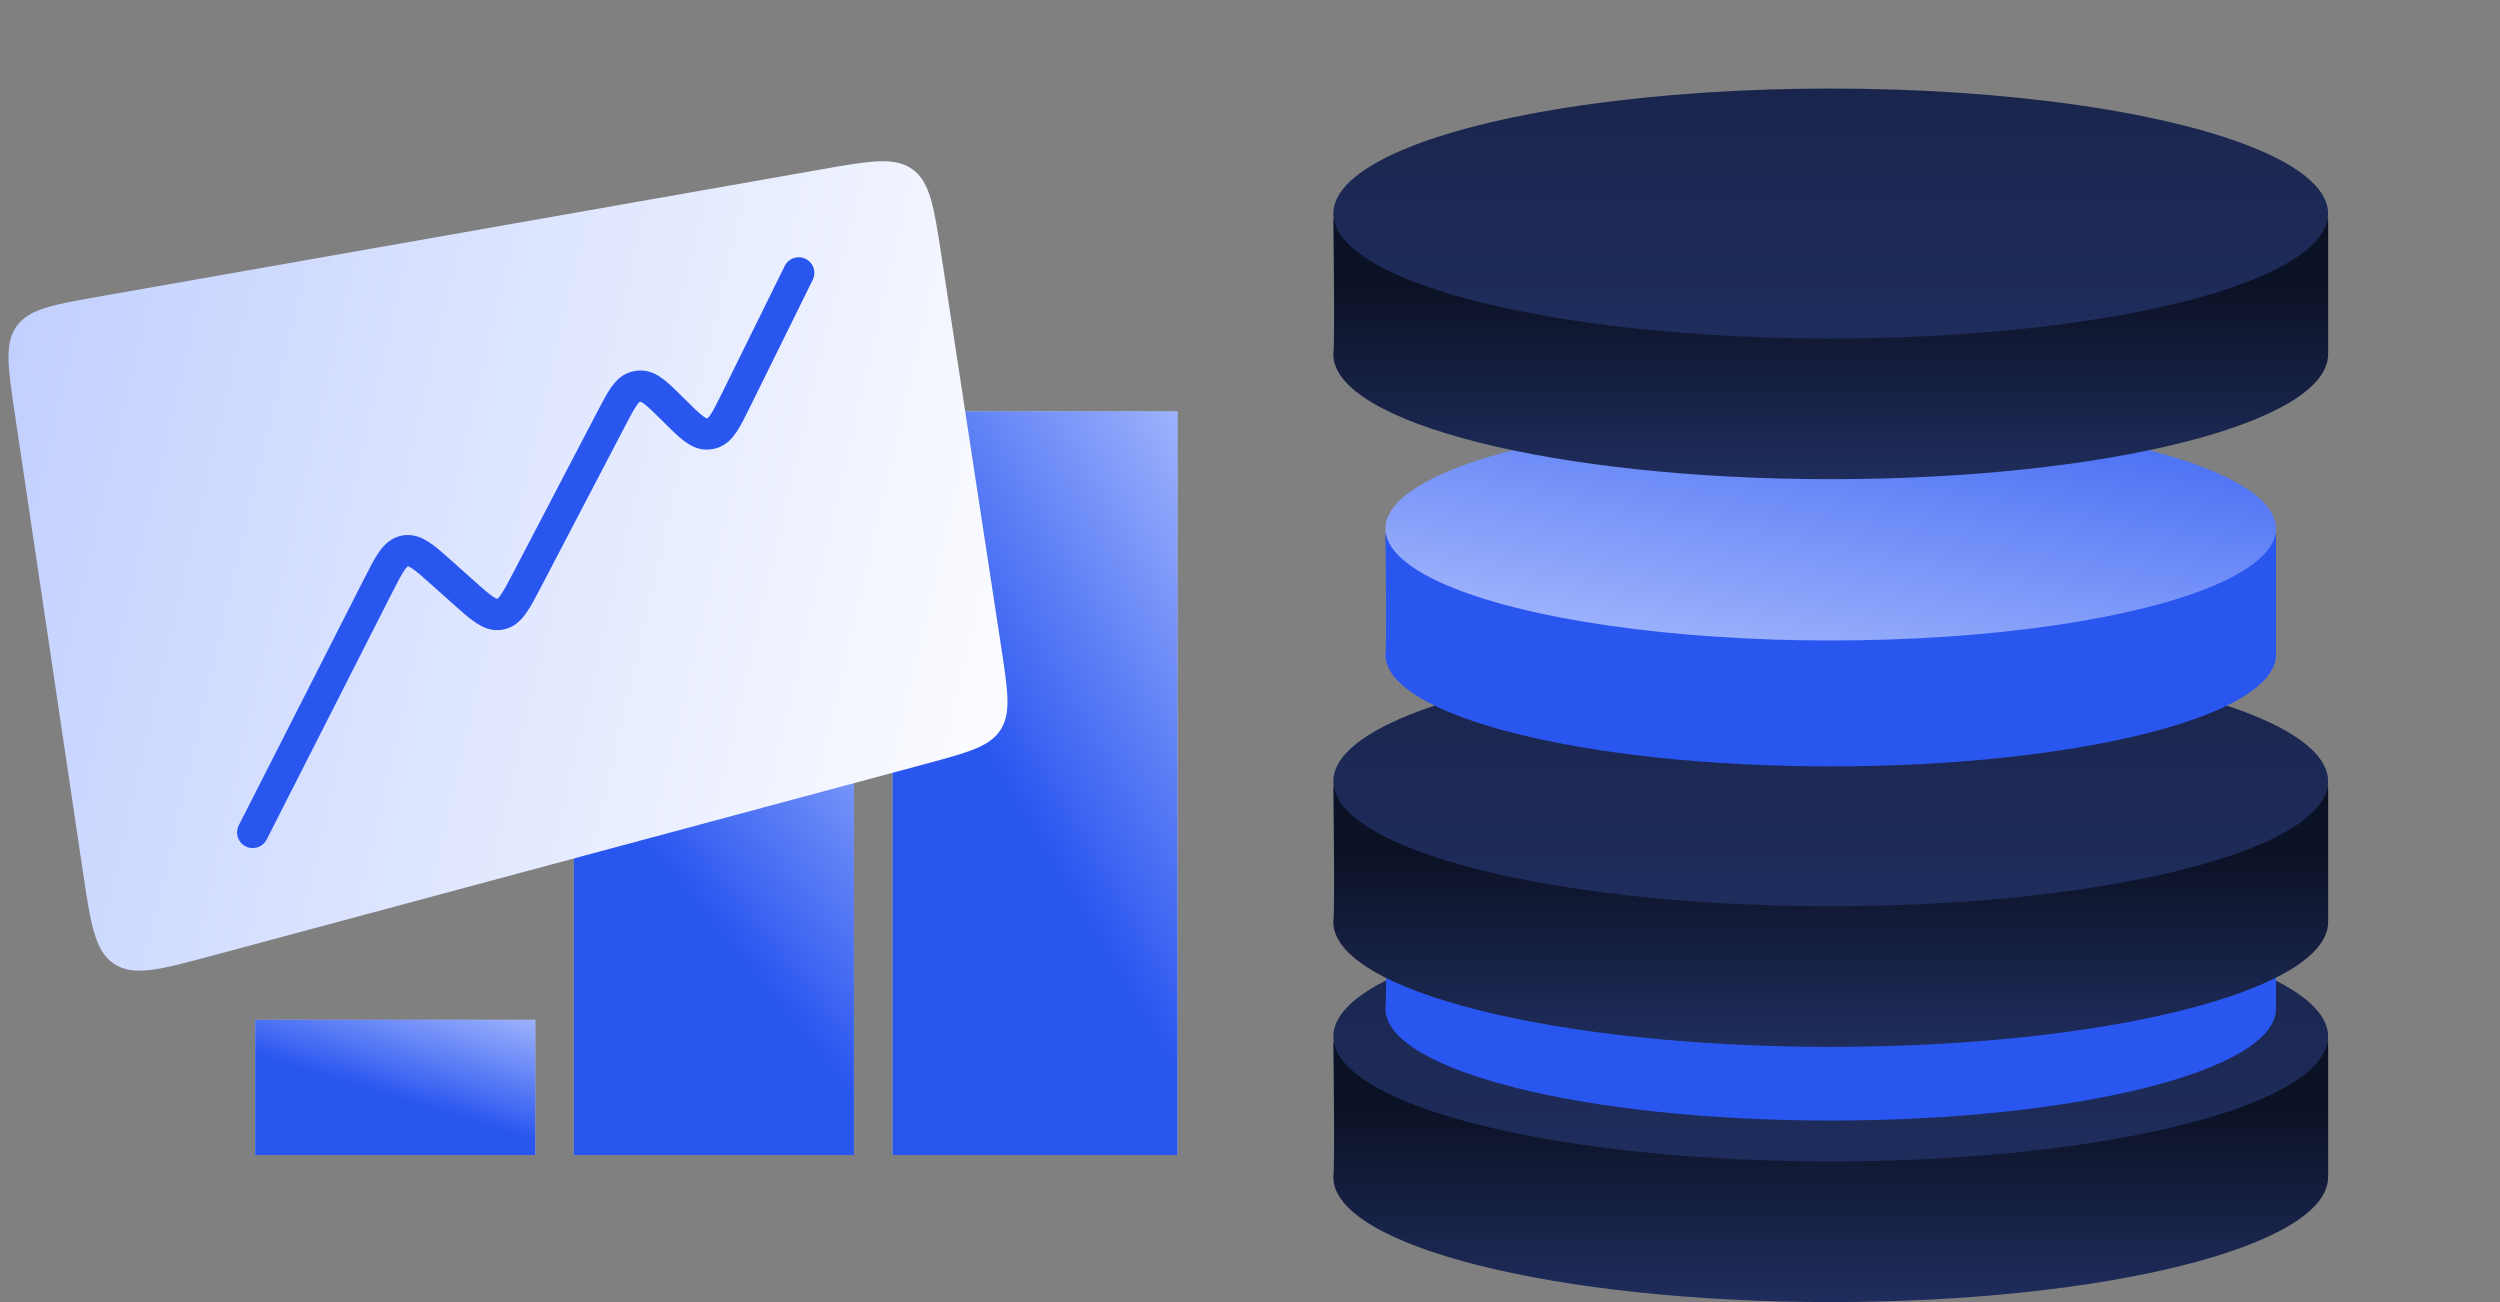
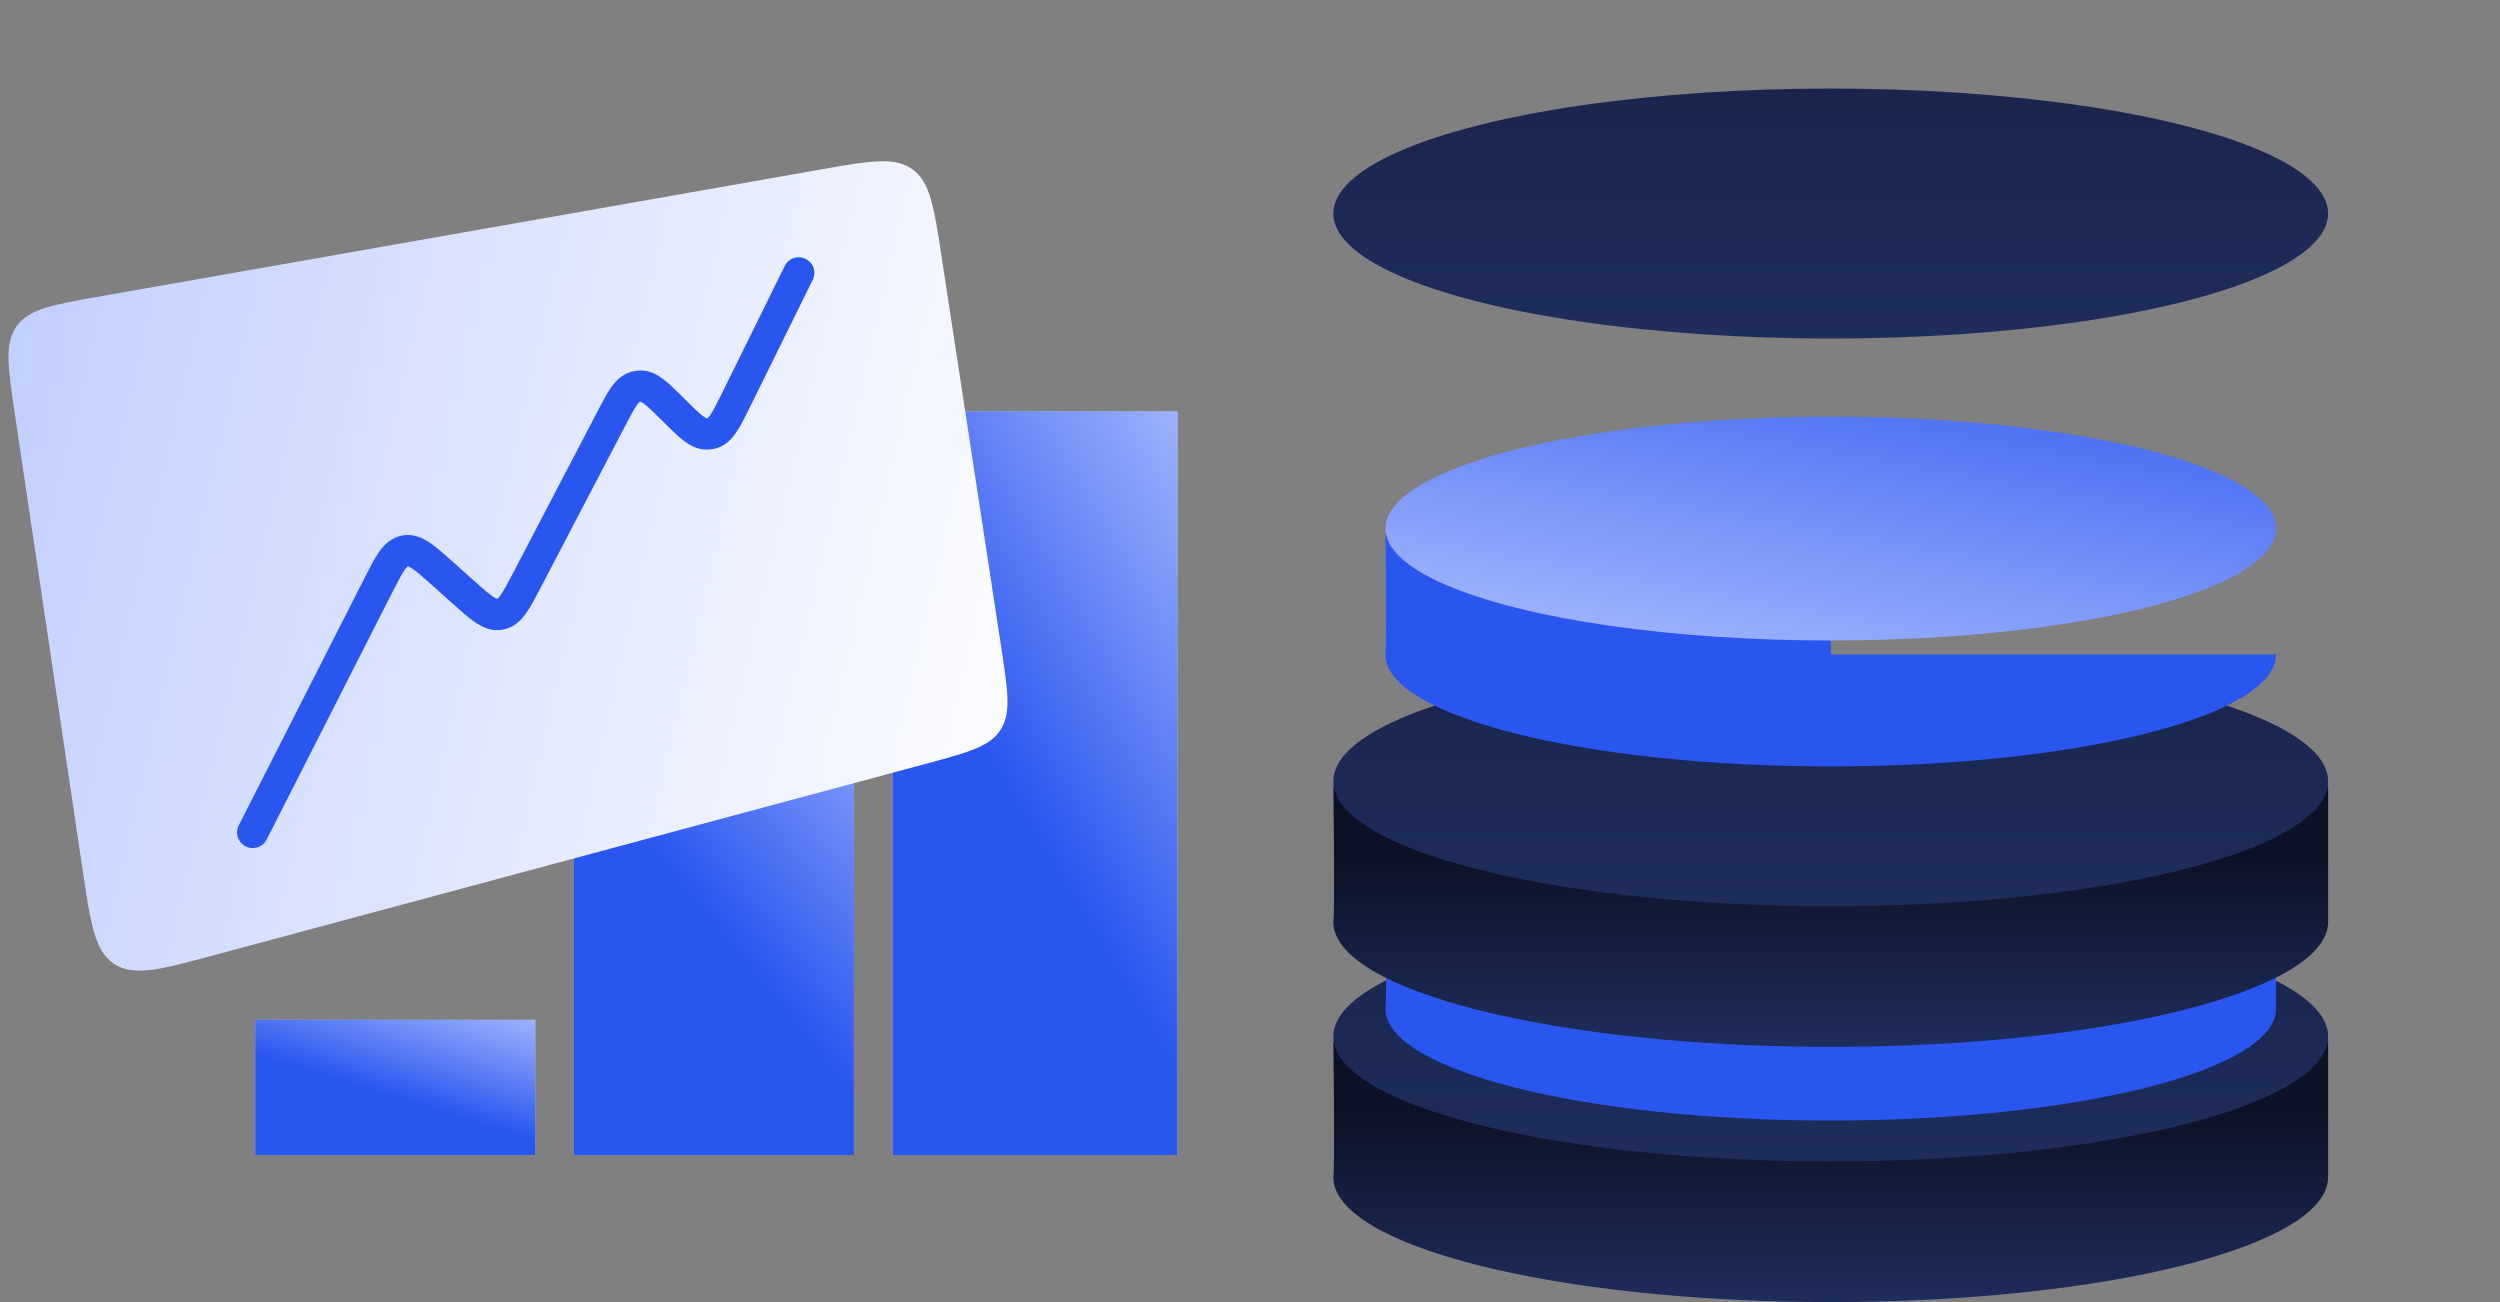
<svg xmlns="http://www.w3.org/2000/svg" width="480" height="250" viewBox="0 0 480 250" fill="none">
  <rect x="0" y="0" width="480" height="250" fill="#808080" stroke="none" />
  <rect x="49" y="195.81" width="53.77" height="25.958" fill="#B9C9FF" />
  <rect x="49" y="195.81" width="53.77" height="25.958" fill="url(#paint0_linear_1385_27460)" />
  <rect x="110.188" y="118.864" width="53.77" height="102.904" fill="#B9C9FF" />
  <rect x="110.188" y="118.864" width="53.77" height="102.904" fill="url(#paint1_linear_1385_27460)" />
  <rect x="171.371" y="79" width="54.697" height="142.767" fill="#B9C9FF" />
  <rect x="171.371" y="79" width="54.697" height="142.767" fill="url(#paint2_linear_1385_27460)" />
  <path d="M2.863 79.552C1.51 70.452 0.834 65.902 3.21 62.605C5.586 59.308 10.116 58.51 19.177 56.914L157.537 32.549C167.018 30.879 171.758 30.044 175.178 32.498C178.597 34.953 179.324 39.711 180.777 49.227L192.245 124.345C193.53 132.758 194.172 136.965 192.084 140.164C189.996 143.363 185.886 144.468 177.667 146.678L40.85 183.461C30.739 186.18 25.683 187.539 21.934 185.081C18.184 182.623 17.414 177.445 15.875 167.088L2.863 79.552Z" fill="url(#paint3_linear_1385_27460)" />
  <path d="M48.52 159.83L72.571 112.525C74.738 108.263 75.821 106.132 77.758 105.769C79.694 105.406 81.475 107.001 85.038 110.189L88.799 113.556C92.326 116.712 94.089 118.291 96.014 117.941C97.939 117.591 99.034 115.494 101.226 111.299L117.292 80.543C119.32 76.661 120.334 74.719 122.034 74.266C122.31 74.193 122.594 74.149 122.879 74.136C124.637 74.054 126.19 75.598 129.296 78.687V78.687C132.469 81.843 134.056 83.421 135.837 83.32C136.126 83.303 136.412 83.256 136.691 83.178C138.409 82.696 139.399 80.689 141.379 76.676L153.357 52.394" stroke="#2A56F0" stroke-width="6" stroke-linecap="round" />
  <path d="M447 226C447 239.255 404.243 250 351.5 250C298.757 250 256 239.255 256 226C256.262 224.4 256.109 208 256 200H351.5H447V226Z" fill="url(#paint4_linear_1385_27460)" />
  <ellipse cx="351.5" cy="199" rx="95.5" ry="24" fill="url(#paint5_linear_1385_27460)" />
  <path d="M437 193.66C437 205.527 398.72 215.147 351.5 215.147C304.28 215.147 266 205.527 266 193.66C266.234 192.227 266.098 177.545 266 170.382H351.5H437V193.66Z" fill="#2A56F0" />
  <ellipse cx="351.5" cy="171.487" rx="85.5" ry="21.487" fill="url(#paint6_linear_1385_27460)" />
  <path d="M447 177C447 190.255 404.243 201 351.5 201C298.757 201 256 190.255 256 177C256.262 175.4 256.109 159 256 151H351.5H447V177Z" fill="url(#paint7_linear_1385_27460)" />
  <ellipse cx="351.5" cy="150" rx="95.5" ry="24" fill="url(#paint8_linear_1385_27460)" />
-   <path d="M437 125.66C437 137.527 398.72 147.147 351.5 147.147C304.28 147.147 266 137.527 266 125.66C266.234 124.227 266.098 109.545 266 102.382H351.5H437V125.66Z" fill="#2A56F0" />
+   <path d="M437 125.66C437 137.527 398.72 147.147 351.5 147.147C304.28 147.147 266 137.527 266 125.66C266.234 124.227 266.098 109.545 266 102.382H351.5V125.66Z" fill="#2A56F0" />
  <ellipse cx="351.5" cy="101.487" rx="85.5" ry="21.487" fill="url(#paint9_linear_1385_27460)" />
-   <path d="M447 68C447 81.255 404.243 92 351.5 92C298.757 92 256 81.255 256 68C256.262 66.4 256.109 50 256 42H351.5H447V68Z" fill="url(#paint10_linear_1385_27460)" />
  <ellipse cx="351.5" cy="41" rx="95.5" ry="24" fill="url(#paint11_linear_1385_27460)" />
  <defs>
    <linearGradient id="paint0_linear_1385_27460" x1="69.939" y1="208.788" x2="77.991" y2="182.646" gradientUnits="userSpaceOnUse">
      <stop stop-color="#2A56F0" />
      <stop offset="1" stop-color="#B9C9FF" />
    </linearGradient>
    <linearGradient id="paint1_linear_1385_27460" x1="131.127" y1="170.315" x2="186.748" y2="124.764" gradientUnits="userSpaceOnUse">
      <stop stop-color="#2A56F0" />
      <stop offset="1" stop-color="#B9C9FF" />
    </linearGradient>
    <linearGradient id="paint2_linear_1385_27460" x1="192.671" y1="150.384" x2="262.149" y2="108.665" gradientUnits="userSpaceOnUse">
      <stop stop-color="#2A56F0" />
      <stop offset="1" stop-color="#B9C9FF" />
    </linearGradient>
    <linearGradient id="paint3_linear_1385_27460" x1="200.578" y1="153.332" x2="-38.116" y2="97.852" gradientUnits="userSpaceOnUse">
      <stop stop-color="white" />
      <stop offset="1" stop-color="#B9C9FF" />
    </linearGradient>
    <linearGradient id="paint4_linear_1385_27460" x1="351.5" y1="213.5" x2="351.5" y2="250" gradientUnits="userSpaceOnUse">
      <stop stop-color="#0C1226" />
      <stop offset="1" stop-color="#1F2D5D" />
    </linearGradient>
    <linearGradient id="paint5_linear_1385_27460" x1="352" y1="58.5" x2="352" y2="223" gradientUnits="userSpaceOnUse">
      <stop stop-color="#0C1226" />
      <stop offset="1" stop-color="#1F2D5D" />
    </linearGradient>
    <linearGradient id="paint6_linear_1385_27460" x1="351.948" y1="45.699" x2="351.948" y2="192.974" gradientUnits="userSpaceOnUse">
      <stop stop-color="#0C1226" />
      <stop offset="1" stop-color="#1F2D5D" />
    </linearGradient>
    <linearGradient id="paint7_linear_1385_27460" x1="351.5" y1="164.5" x2="351.5" y2="201" gradientUnits="userSpaceOnUse">
      <stop stop-color="#0C1226" />
      <stop offset="1" stop-color="#1F2D5D" />
    </linearGradient>
    <linearGradient id="paint8_linear_1385_27460" x1="352" y1="9.5" x2="352" y2="174" gradientUnits="userSpaceOnUse">
      <stop stop-color="#0C1226" />
      <stop offset="1" stop-color="#1F2D5D" />
    </linearGradient>
    <linearGradient id="paint9_linear_1385_27460" x1="332.5" y1="47.5" x2="315.5" y2="142" gradientUnits="userSpaceOnUse">
      <stop stop-color="#2A56F0" />
      <stop offset="1" stop-color="#B9C9FF" />
    </linearGradient>
    <linearGradient id="paint10_linear_1385_27460" x1="351.5" y1="55.5" x2="351.5" y2="92" gradientUnits="userSpaceOnUse">
      <stop stop-color="#0C1226" />
      <stop offset="1" stop-color="#1F2D5D" />
    </linearGradient>
    <linearGradient id="paint11_linear_1385_27460" x1="352" y1="-99.5" x2="352" y2="65" gradientUnits="userSpaceOnUse">
      <stop stop-color="#0C1226" />
      <stop offset="1" stop-color="#1F2D5D" />
    </linearGradient>
  </defs>
</svg>